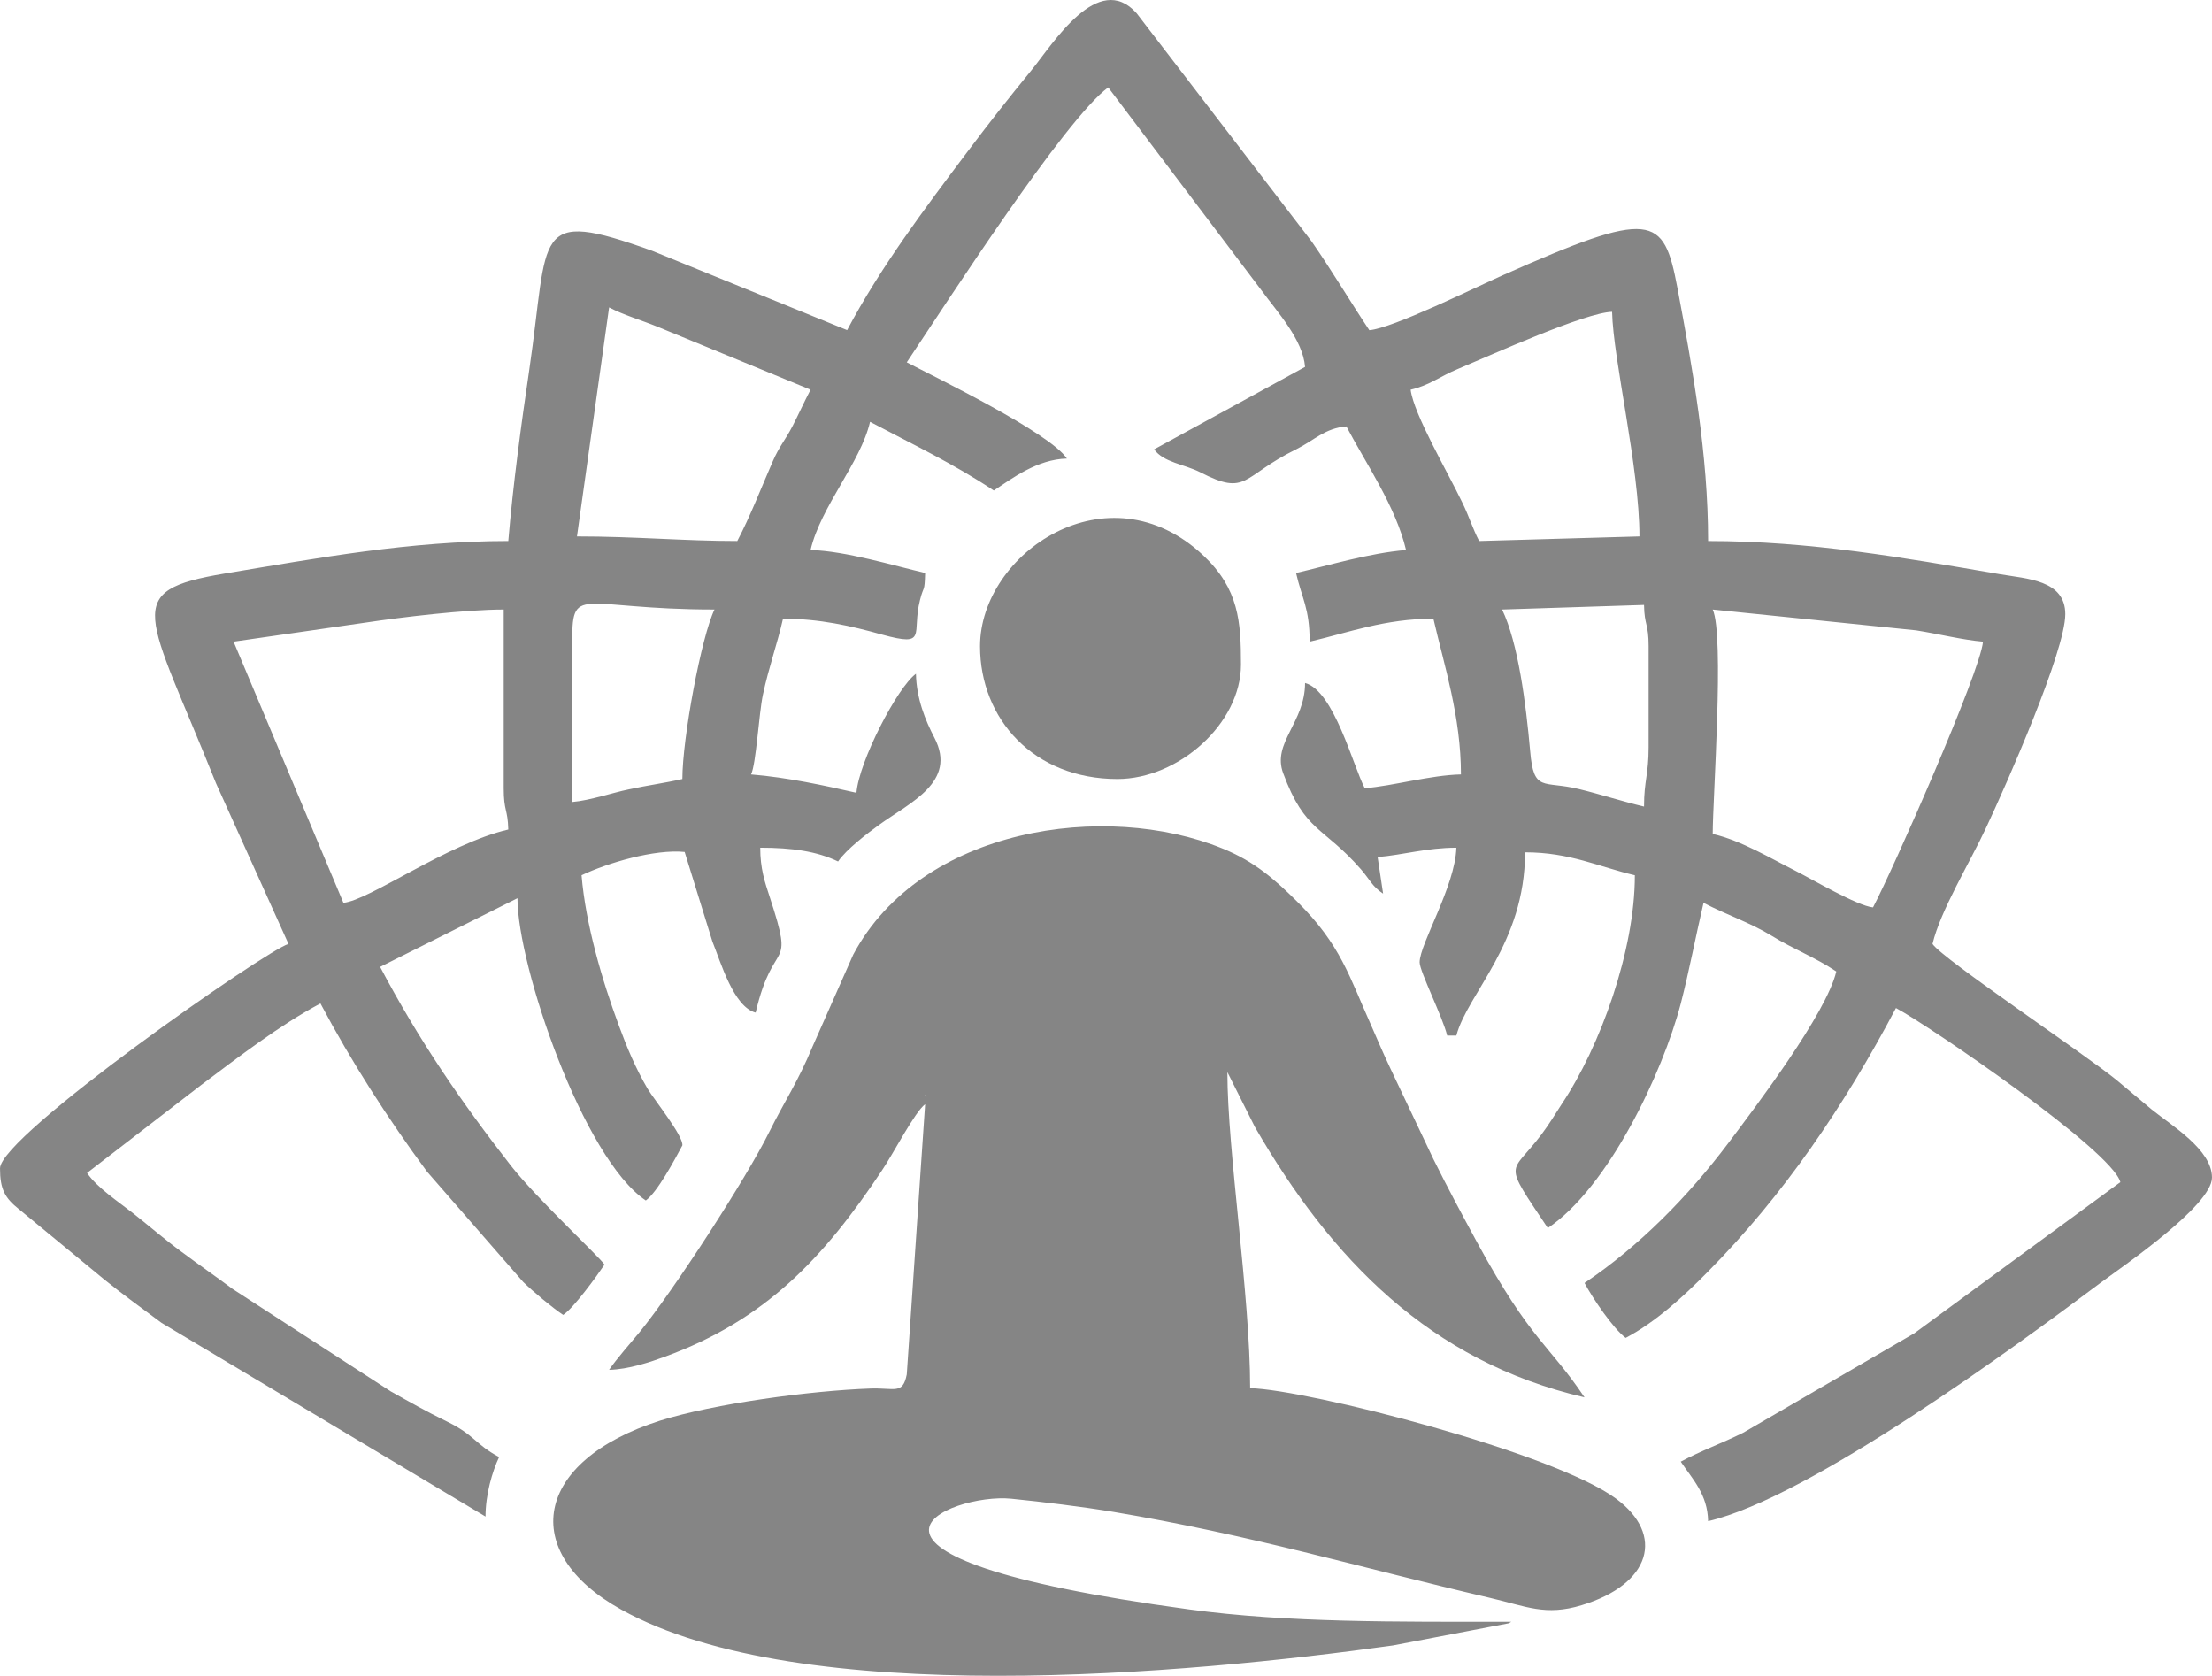
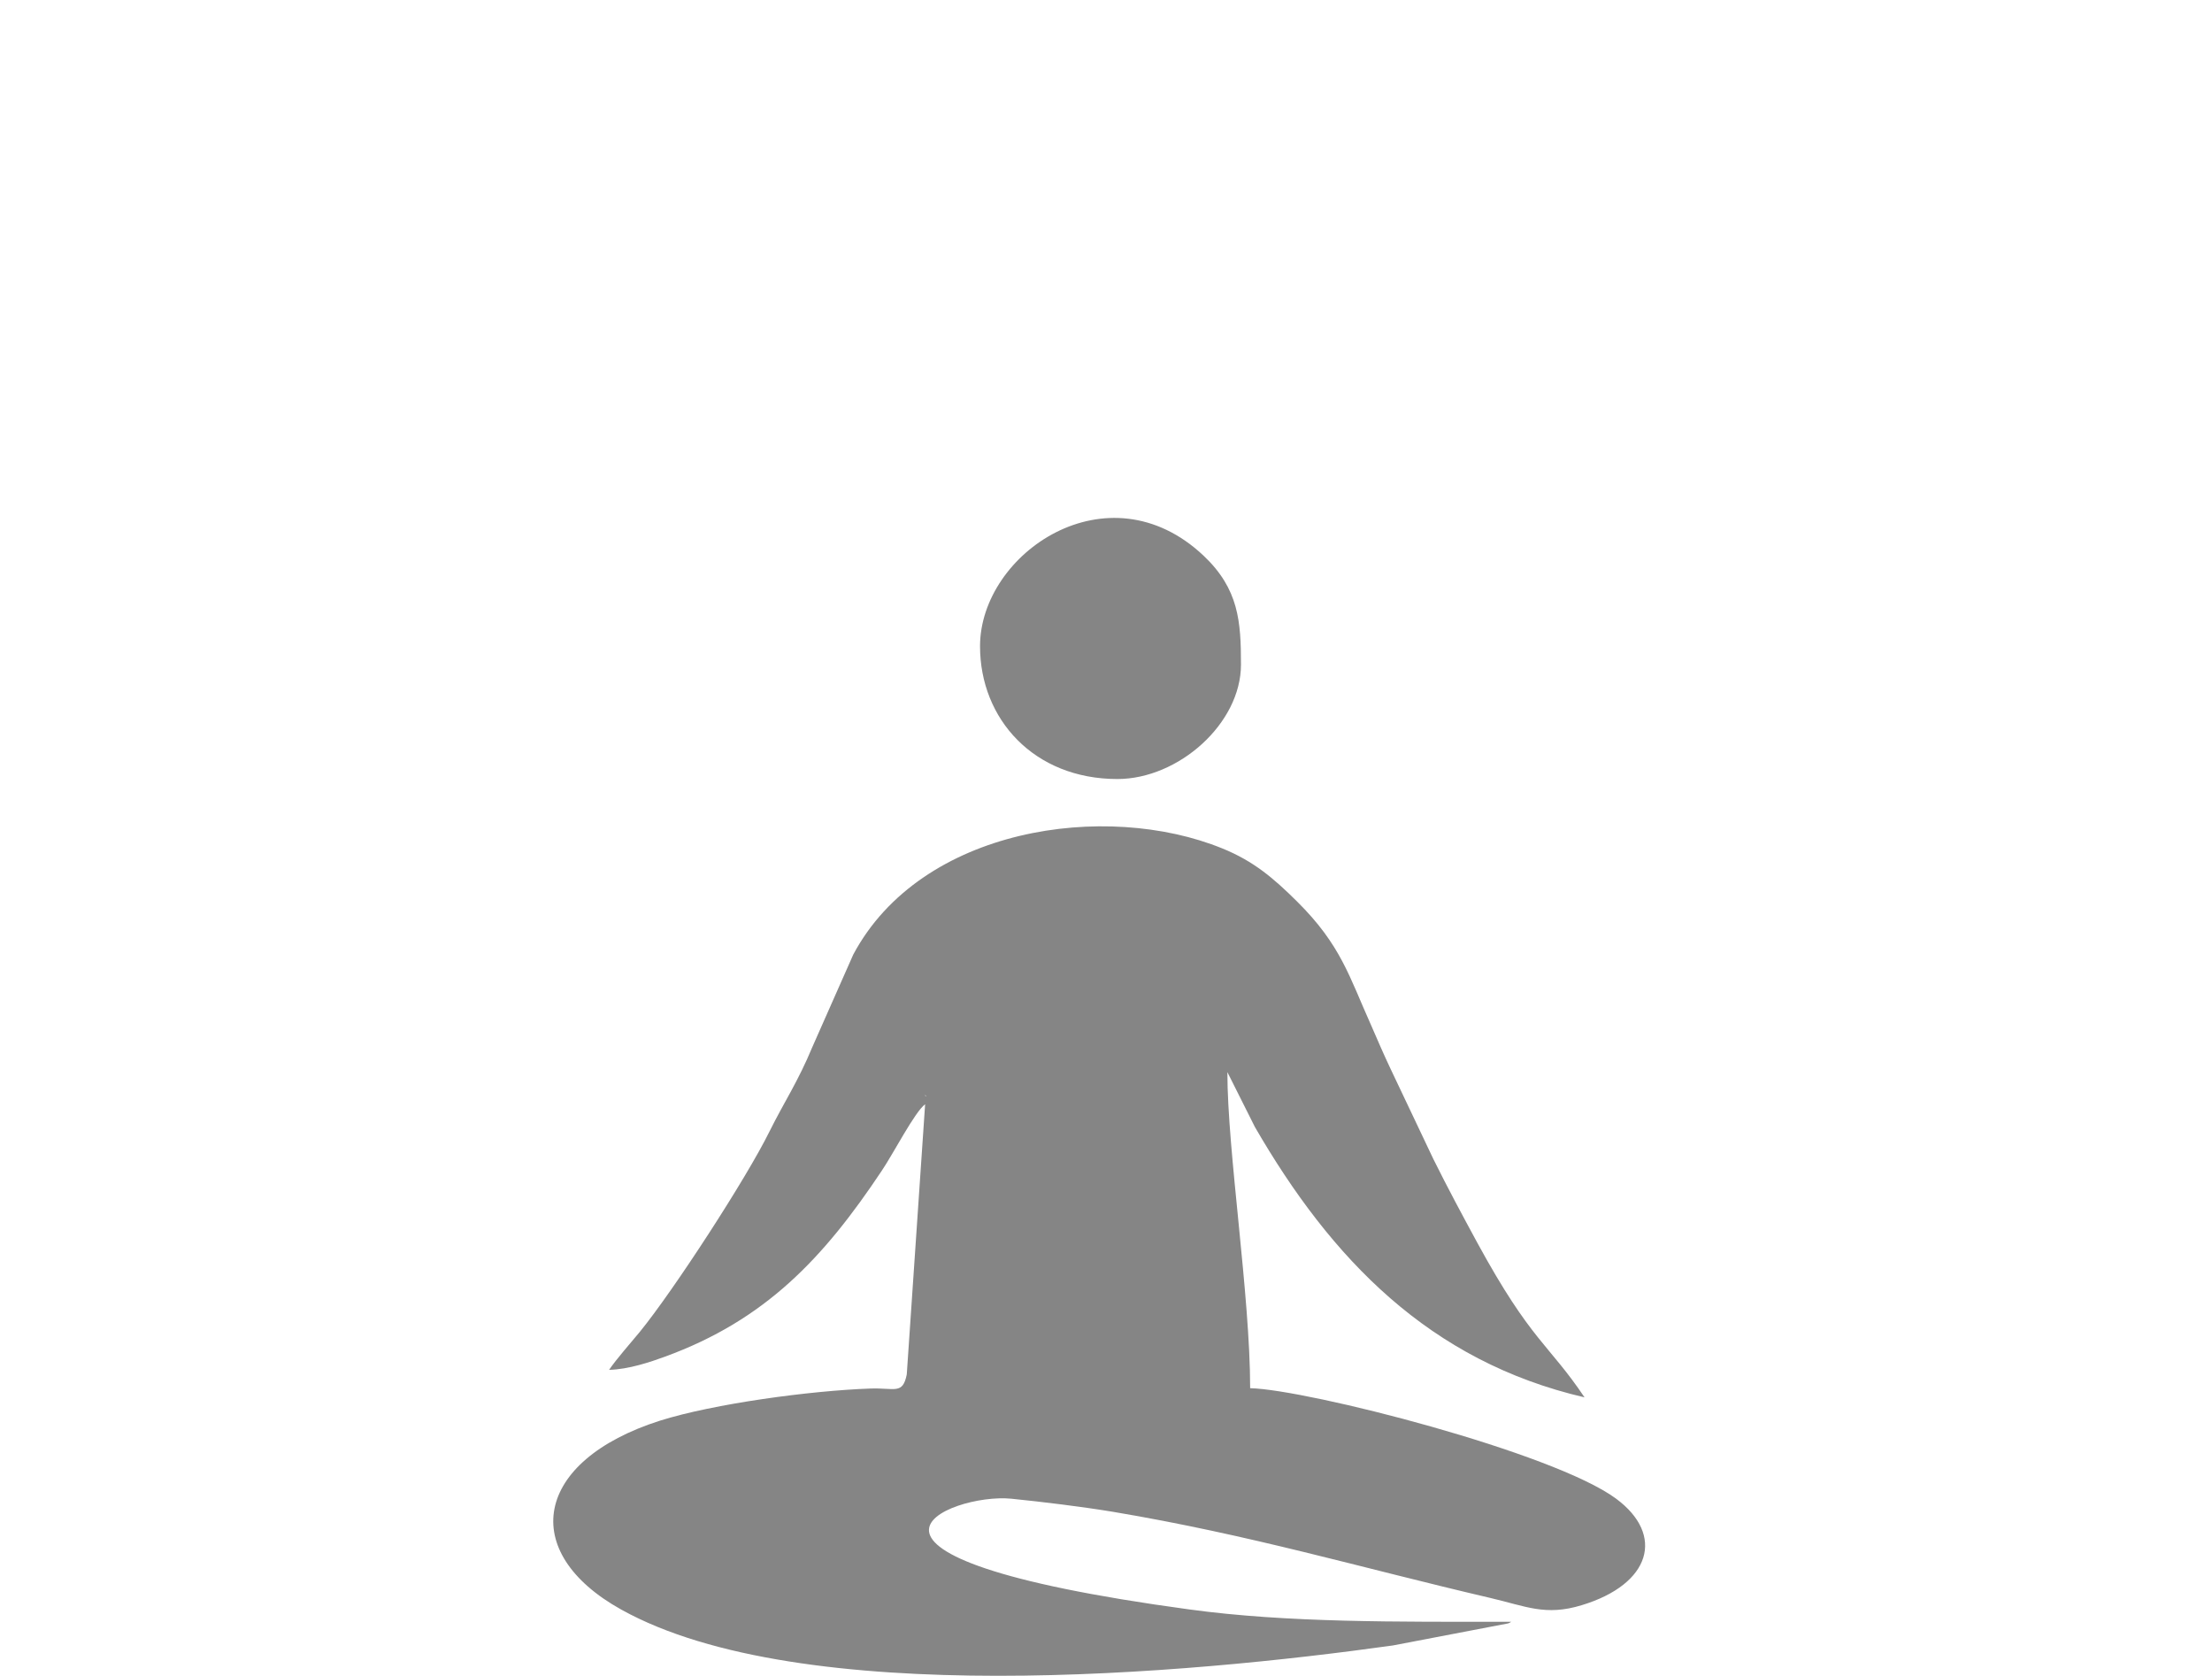
<svg xmlns="http://www.w3.org/2000/svg" xml:space="preserve" width="125.288mm" height="94.908mm" version="1.1" style="shape-rendering:geometricPrecision; text-rendering:geometricPrecision; image-rendering:optimizeQuality; fill-rule:evenodd; clip-rule:evenodd" viewBox="0 0 12529 9491">
  <defs>
    <style type="text/css">
   
    .fil0 {fill:#858585}
   
  </style>
  </defs>
  <g id="Layer_x0020_1">
    <g id="_1358819115856">
      <g id="_1446889954592">
-         <path class="fil0" d="M1323 3634l748 -108c199,-30 564,-74 782,-74l0 1012c0,131 23,117 26,234 -345,80 -790,403 -934,415l-622 -1479 0 0zm8378 -182l1153 118c131,21 261,54 378,64 -15,172 -514,1299 -623,1505 -88,-8 -346,-160 -441,-208 -140,-70 -304,-170 -467,-208 0,-200 67,-1123 0,-1271l0 0 0 0zm-1193 0l804 -26c2,118 26,104 26,234l0 571c0,158 -26,189 -26,337 -116,-27 -252,-71 -368,-99 -203,-50 -257,22 -277,-215 -24,-270 -68,-613 -159,-802zm-4643 960c-100,23 -195,35 -305,59 -89,18 -216,62 -318,71l0 -883c-6,-363 31,-207 805,-207 -74,152 -182,729 -182,960l0 0zm4125 -2205c108,-25 165,-75 269,-118 196,-82 720,-319 872,-323 6,271 155,879 155,1272l-908 26c-38,-73 -55,-135 -95,-217 -82,-172 -275,-499 -293,-640l0 0zm-3814 857c-301,0 -576,-26 -908,-26l182 -1297c84,44 180,71 278,111l863 355c-36,69 -68,140 -103,208 -41,79 -74,112 -112,200 -68,156 -127,310 -200,449l0 0 0 0zm623 -1194l-1106 -450c-684,-245 -581,-102 -695,673 -47,318 -92,652 -119,971 -558,0 -1076,96 -1605,184 -594,100 -442,209 -51,1187l411 911c-120,32 -1634,1087 -1634,1271 0,119 28,168 107,231l483 398c110,89 210,160 325,246l1835 1097c0,-124 38,-255 77,-337 -135,-72 -138,-124 -293,-200 -127,-62 -203,-106 -321,-172l-897 -581c-102,-76 -184,-132 -286,-208 -102,-75 -178,-142 -274,-218 -85,-67 -207,-147 -263,-230l645 -497c211,-158 444,-339 677,-463 175,330 383,654 604,953l544 624c55,54 168,148 227,187 60,-40 189,-218 234,-285 -30,-45 -387,-377 -530,-560 -281,-360 -523,-713 -741,-1126l778 -389c0,384 372,1474 727,1712 66,-48 163,-230 207,-312 6,-54 -160,-259 -197,-321 -68,-116 -118,-236 -162,-356 -96,-258 -189,-576 -212,-853 147,-70 414,-149 584,-132l157 507c48,119 120,370 245,403 103,-441 224,-214 81,-651 -30,-91 -55,-165 -55,-283 180,0 320,20 441,78 46,-68 164,-158 233,-208 176,-127 442,-242 313,-492 -51,-98 -102,-221 -105,-363 -106,77 -323,498 -337,674 -179,-41 -390,-87 -597,-104 29,-59 44,-342 67,-451 34,-159 82,-289 114,-431 208,0 386,41 561,90 263,72 166,-4 215,-196 21,-85 26,-38 29,-153 -176,-41 -452,-125 -649,-130 58,-247 284,-496 337,-726 244,129 478,240 701,389 104,-69 247,-177 414,-181 -97,-147 -753,-464 -907,-545 226,-338 896,-1377 1141,-1557l871 1153c87,119 232,276 244,430l-855 467c54,74 170,84 260,129 271,140 234,23 544,-129 103,-51 163,-120 285,-130 114,216 280,454 338,700 -207,17 -437,87 -623,130 33,145 77,199 77,389 222,-52 427,-130 701,-130 62,268 156,555 156,882 -174,4 -383,65 -545,78 -66,-125 -174,-552 -338,-596 0,224 -188,339 -124,511 124,336 227,299 442,546 50,58 62,95 124,136l-31 -207c144,-12 279,-53 446,-53 -6,217 -208,545 -208,649 0,52 131,310 156,415l52 0c63,-239 389,-522 389,-1038 254,0 417,82 622,130 0,425 -195,969 -415,1297 -37,57 -69,111 -114,171 -177,235 -225,139 36,530 343,-230 650,-878 753,-1271 48,-186 84,-379 129,-571 127,67 262,111 385,186 126,78 247,122 367,203 -55,236 -456,765 -611,971 -228,303 -504,584 -815,793 46,87 162,258 233,311 169,-89 327,-234 461,-370 435,-438 778,-946 1070,-1498 186,99 1223,806 1271,986l-1167 856 -969 563c-125,62 -237,101 -354,164 65,97 152,184 155,337 575,-134 1732,-982 2227,-1353 111,-83 627,-433 627,-593 0,-158 -227,-293 -341,-385 -68,-56 -127,-107 -198,-166 -186,-152 -985,-685 -1044,-772 45,-190 215,-467 303,-657 117,-249 449,-1002 449,-1211 0,-194 -219,-200 -370,-226 -548,-94 -1074,-188 -1653,-188 0,-493 -88,-976 -174,-1434 -78,-413 -141,-448 -992,-70 -149,66 -622,300 -753,310 -112,-168 -207,-330 -327,-503l-991 -1292c-218,-244 -473,172 -596,323 -130,159 -242,301 -365,465 -240,319 -491,652 -679,1007l0 0 1 0z" />
        <path class="fil0" d="M5240 6202l8 8c-1,0 -11,-5 -8,-8zm-1790 1556c109,-2 236,-45 315,-74 571,-208 900,-559 1229,-1053 64,-94 188,-335 246,-377l-104 1530c-23,116 -68,75 -206,80 -341,12 -887,86 -1192,182 -714,228 -806,744 -219,1070 1018,566 3207,366 4371,203l653 -125c4,-2 12,-5 17,-9 -648,0 -1268,6 -1824,-70 -2241,-304 -1353,-662 -1008,-627 179,18 399,45 575,74 781,131 1401,316 2134,487 207,48 316,105 522,42 393,-119 472,-398 195,-603 -353,-262 -1747,-618 -2073,-626 0,-525 -129,-1343 -129,-1790l156 311c432,747 989,1327 1867,1531 -204,-304 -302,-316 -606,-873 -90,-166 -167,-309 -250,-476l-242 -510c-43,-91 -71,-157 -112,-251 -123,-274 -170,-452 -418,-698 -132,-131 -246,-229 -424,-301 -660,-269 -1705,-120 -2090,601l-231 522c-83,200 -159,310 -244,481 -130,264 -541,897 -734,1134 -57,69 -130,151 -174,215l0 0 0 0z" />
        <path class="fil0" d="M5551 3660c0,412 305,752 778,752 346,0 700,-314 700,-648 0,-243 -12,-428 -212,-617 -541,-510 -1266,-14 -1266,513l0 0z" />
      </g>
    </g>
  </g>
</svg>